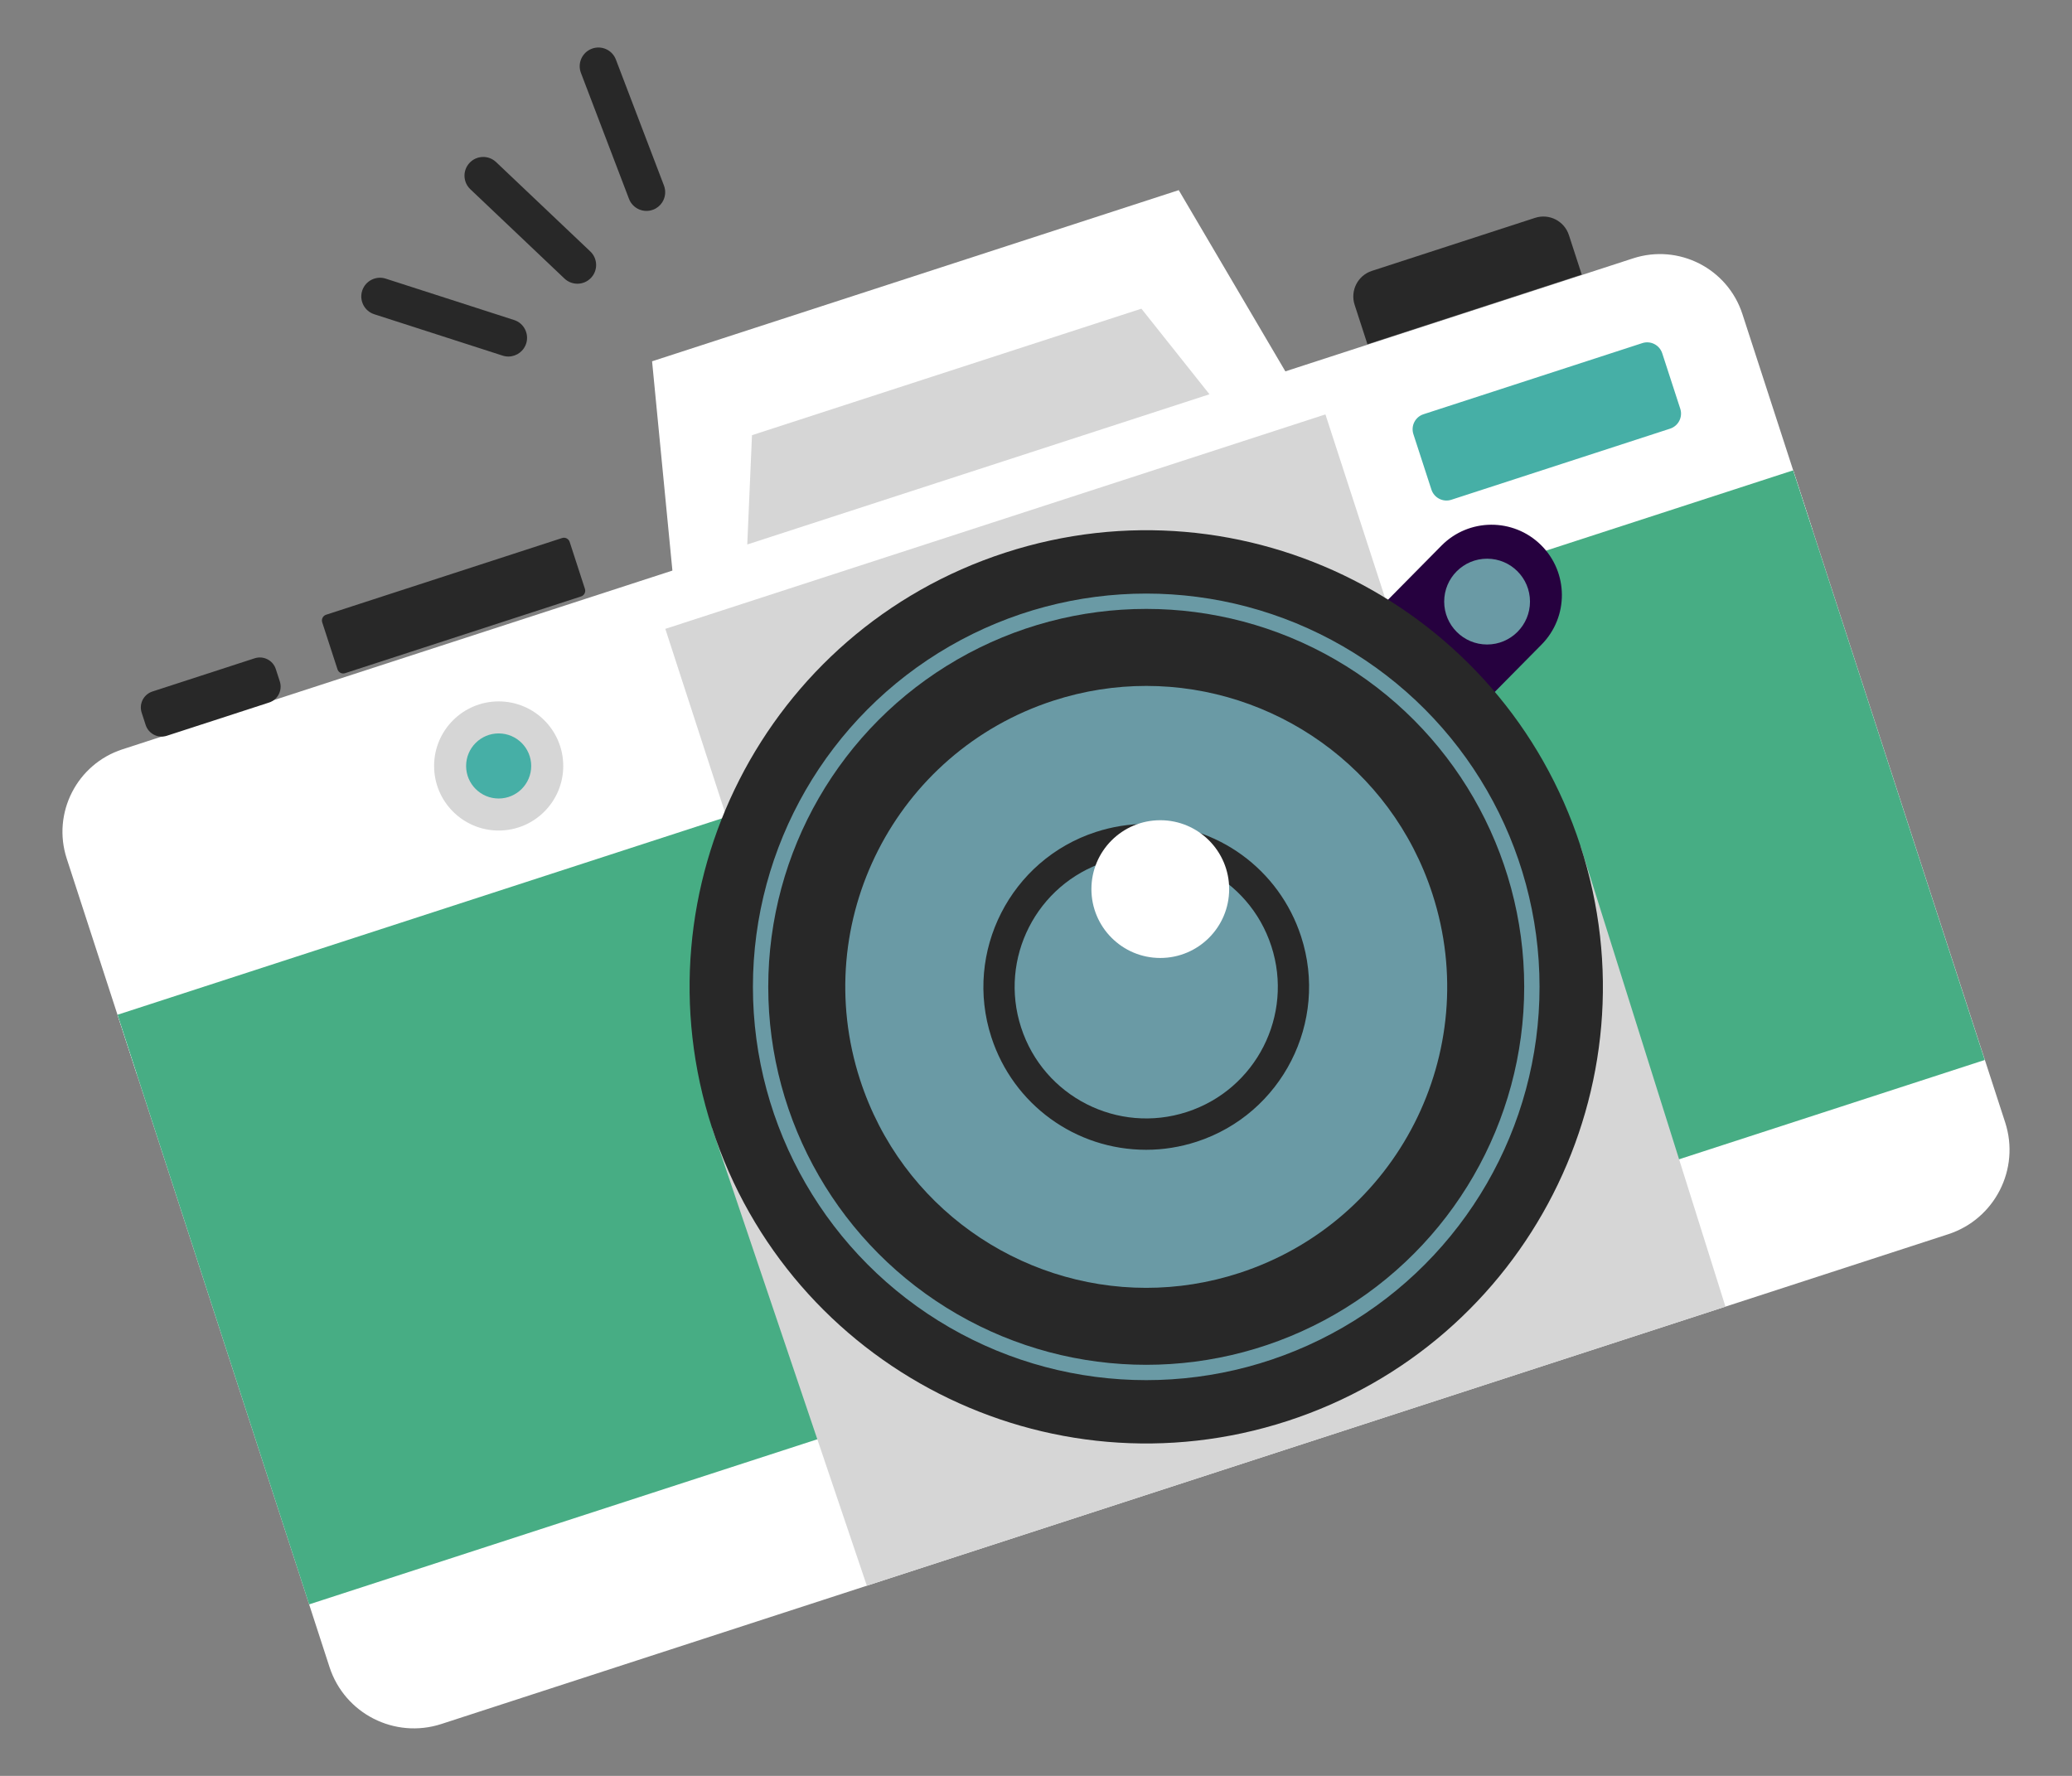
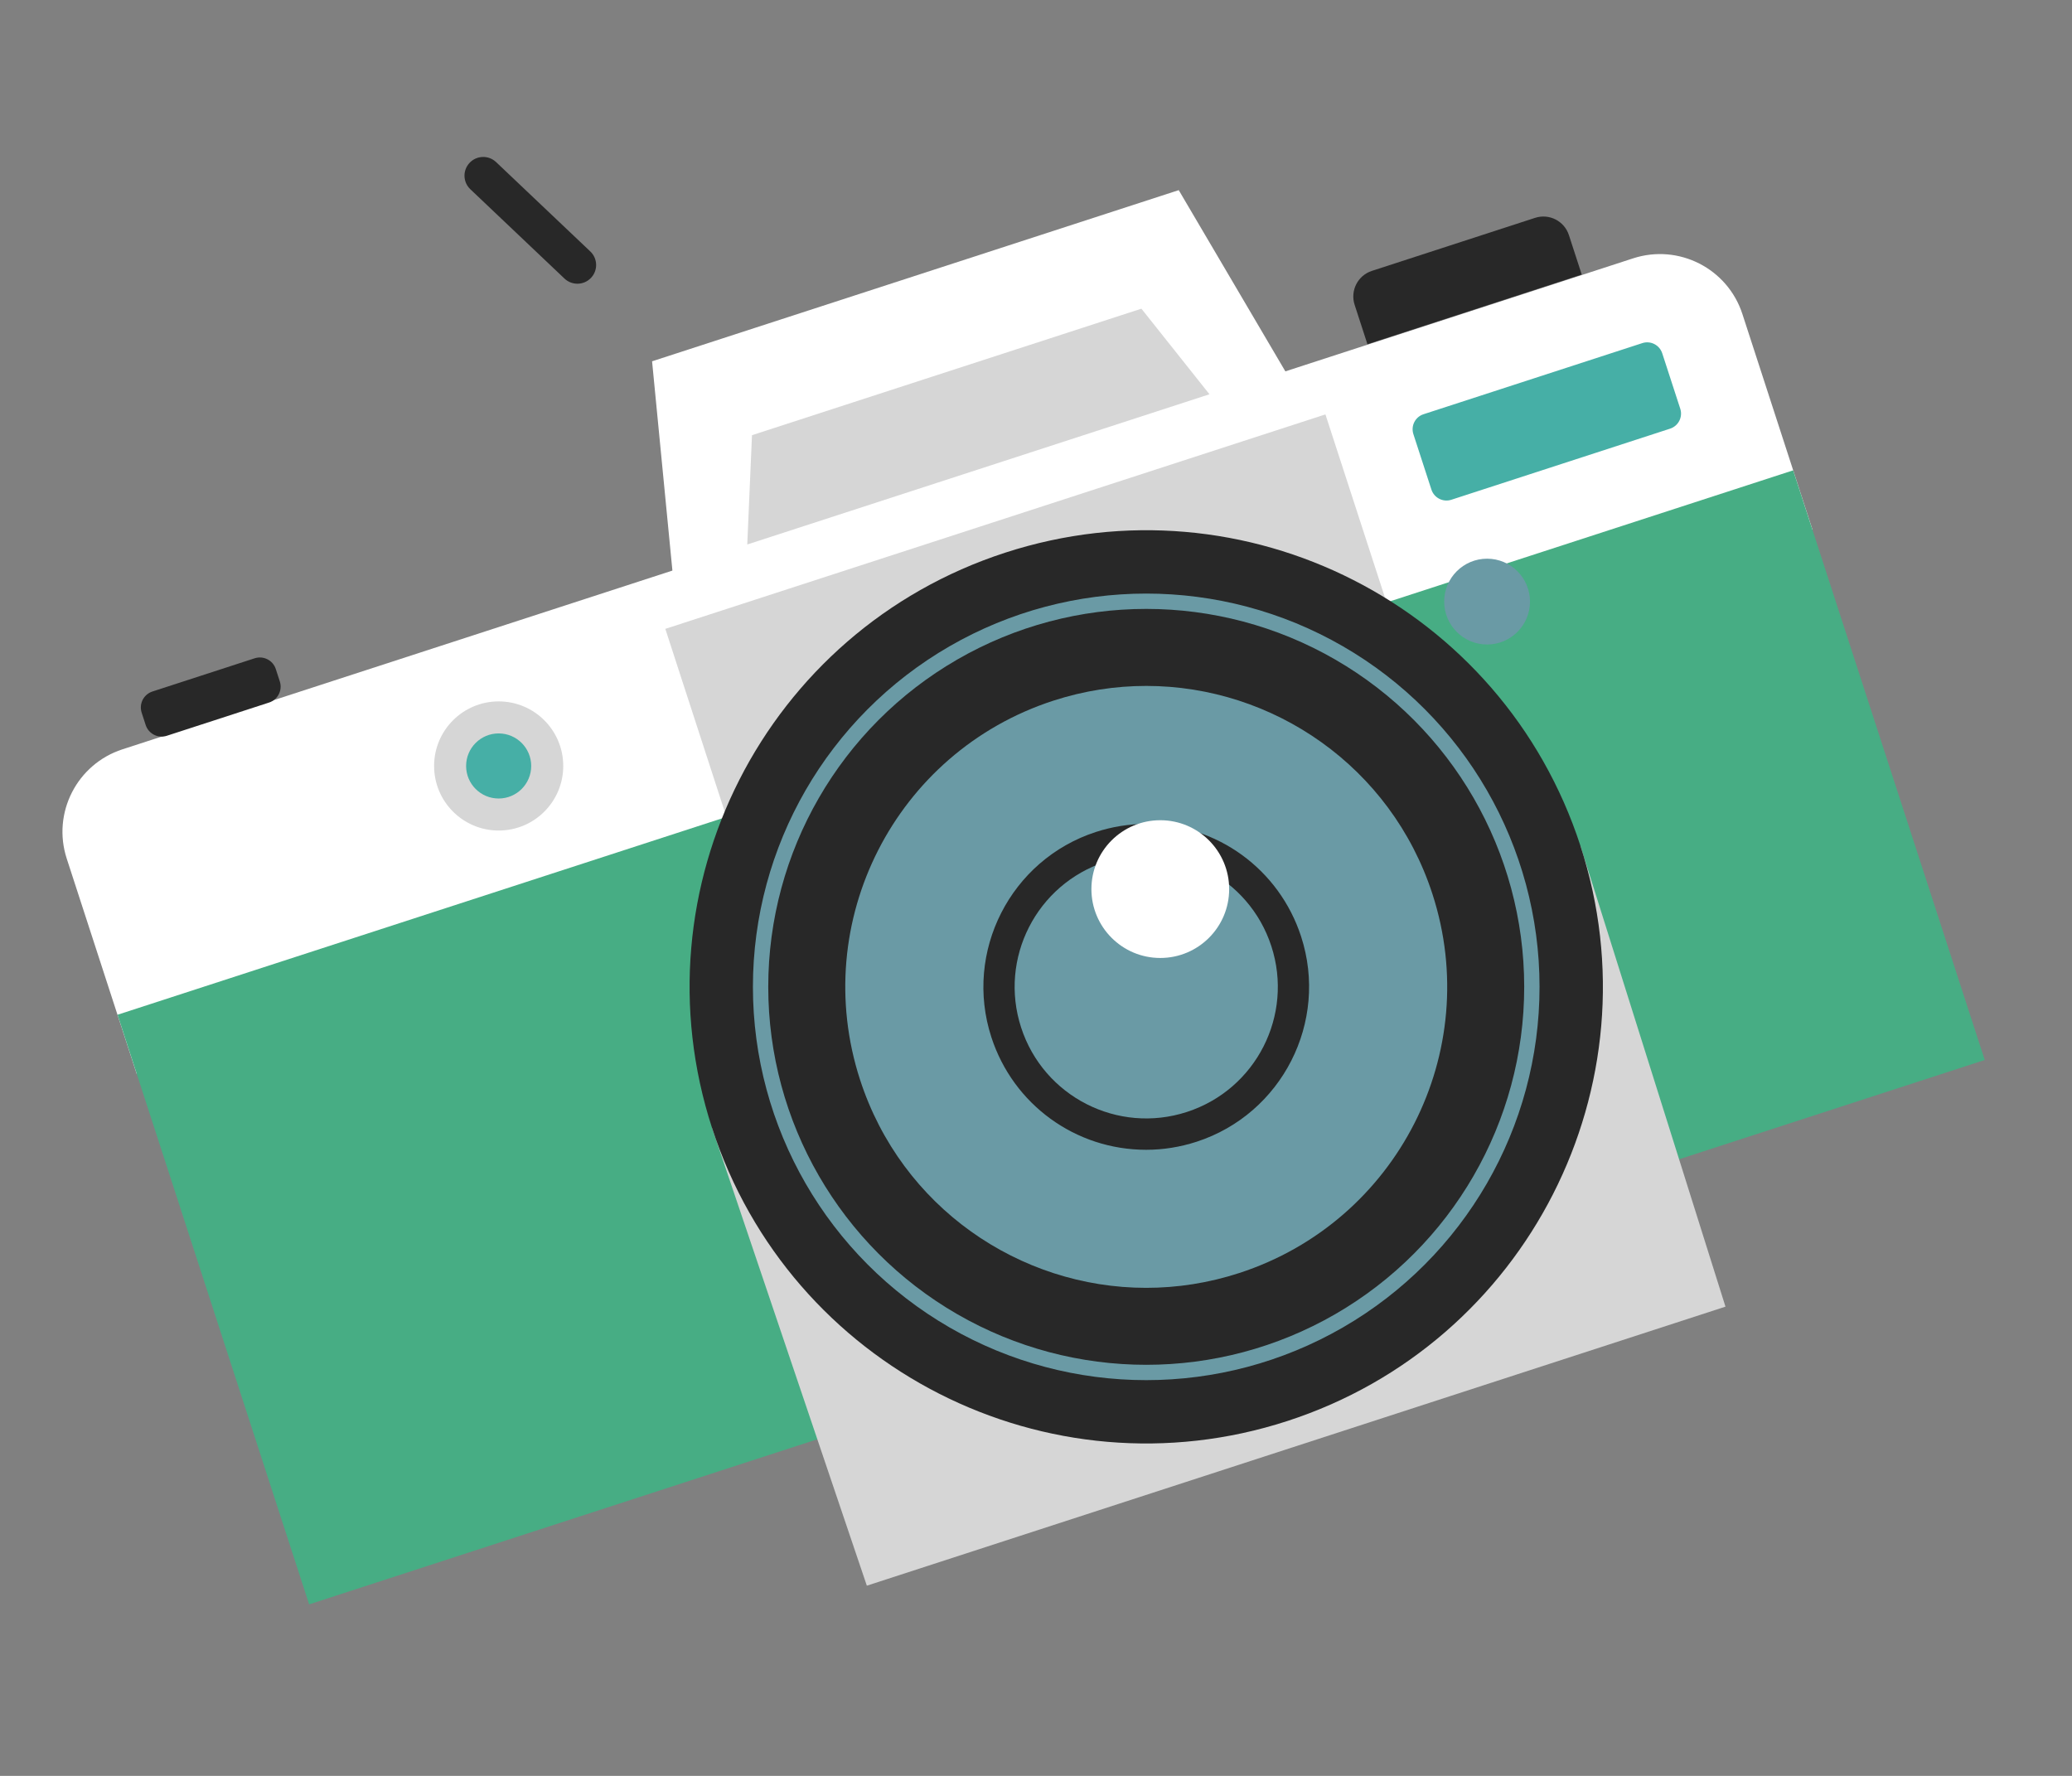
<svg xmlns="http://www.w3.org/2000/svg" version="1.1" id="圖層_1" x="0px" y="0px" width="140px" height="120px" viewBox="0 0 140 120" enable-background="new 0 0 140 120" xml:space="preserve">
  <rect x="0" y="0" width="140" height="120" fill="#808080" stroke="none" />
  <g>
    <g>
      <path fill="#FFFFFF" d="M4.508,58.015l4.733,14.563L122.46,35.777l-4.731-14.559c-1.001-3.078-4.307-4.762-7.384-3.761    L8.27,50.634C5.193,51.635,3.509,54.939,4.508,58.015z" />
-       <path fill="#FFFFFF" d="M7.943,68.584l14.321,44.062c1.023,3.15,4.406,4.871,7.556,3.849L131.634,83.4    c3.15-1.022,4.874-4.405,3.851-7.556l-14.322-44.062L7.943,68.584z" />
      <rect x="50.081" y="10.58" transform="matrix(0.309 0.951 -0.951 0.309 115.745 -19.114)" fill="#47AD84" width="41.895" height="119.05" />
      <polygon fill="#D6D6D6" points="106.785,57.15 116.586,88.293 58.57,107.148 48.113,76.223   " />
      <path fill="#282828" d="M11.272,49.718l6.907-2.245c0.595-0.191,0.921-0.832,0.727-1.429l-0.271-0.834    c-0.193-0.597-0.833-0.919-1.428-0.728l-6.906,2.244c-0.596,0.194-0.923,0.834-0.729,1.43l0.271,0.835    C10.038,49.587,10.677,49.911,11.272,49.718z" />
      <polygon fill="#FFFFFF" points="87.861,26.814 79.645,12.848 44.059,24.414 45.626,40.543   " />
      <polygon fill="#D6D6D6" points="81.721,26.642 77.122,20.858 50.81,29.407 50.491,36.792   " />
      <rect x="62.704" y="18.042" transform="matrix(-0.309 -0.951 0.951 -0.309 51.234 120.202)" fill="#D6D6D6" width="13.146" height="46.9" />
      <path fill="#282828" d="M103.72,14.721l-11.025,3.583c-0.955,0.311-1.476,1.337-1.167,2.291l0.867,2.666l14.48-4.708l-0.867-2.666    C105.699,14.931,104.674,14.411,103.72,14.721z" />
-       <path fill="#282828" d="M39.262,40.303l-15.948,5.186c-0.212,0.07-0.441-0.048-0.51-0.261l-1.033-3.176    c-0.069-0.213,0.047-0.441,0.26-0.512l15.948-5.184c0.214-0.069,0.441,0.048,0.511,0.26l1.033,3.179    C39.591,40.006,39.475,40.236,39.262,40.303z" />
      <circle fill="#D6D6D6" cx="33.694" cy="51.758" r="4.363" />
      <circle fill="#46AFA6" cx="33.693" cy="51.758" r="2.199" />
-       <path fill="#26013F" d="M97.396,36.87l-9.624,9.739l6.764,6.684l9.624-9.739c1.846-1.869,1.828-4.879-0.04-6.726l0,0    C102.252,34.984,99.241,35.001,97.396,36.87z" />
      <circle fill="#6A9AA5" cx="100.479" cy="40.651" r="2.899" />
      <circle fill="#6A9AA5" cx="100.479" cy="40.65" r="1.289" />
      <path fill="#282828" d="M106.785,57.15c-5.267-16.205-22.669-25.07-38.872-19.803c-16.202,5.265-25.067,22.672-19.8,38.875    c5.265,16.199,22.67,25.064,38.872,19.799C103.187,90.755,112.052,73.352,106.785,57.15z" />
      <circle fill="none" stroke="#6A9AA5" stroke-width="1.036" stroke-miterlimit="10" cx="77.448" cy="66.684" r="26.057" />
      <g>
        <path fill="#6A9AA5" d="M77.449,55.675c4.78,0,8.985,3.058,10.464,7.609c1.875,5.77-1.293,11.99-7.062,13.866     c-1.111,0.36-2.257,0.544-3.405,0.544c-4.778,0-8.982-3.058-10.462-7.608c-1.875-5.771,1.293-11.992,7.06-13.867     C75.155,55.858,76.301,55.675,77.449,55.675 M77.449,46.349c-2.082,0-4.198,0.321-6.285,0.999     c-10.678,3.472-16.521,14.941-13.05,25.621c2.792,8.591,10.762,14.053,19.332,14.053c2.082,0,4.2-0.322,6.287-1.001     c10.678-3.473,16.521-14.943,13.05-25.62C93.991,51.809,86.019,46.349,77.449,46.349L77.449,46.349z" />
      </g>
      <path fill="#6A9AA5" d="M74.702,58.231c-4.671,1.517-7.225,6.53-5.708,11.199c1.517,4.672,6.533,7.226,11.202,5.707    c4.67-1.517,7.225-6.532,5.706-11.202C84.385,59.267,79.37,56.712,74.702,58.231z" />
      <circle fill="#6A9AA5" cx="77.449" cy="66.685" r="5.177" />
      <circle fill="#FFFFFF" cx="78.398" cy="60.078" r="4.654" />
      <path fill="#46AFA6" d="M110.966,23.185l-14.781,4.805c-0.562,0.182-0.868,0.783-0.686,1.346l1.218,3.746    c0.182,0.561,0.785,0.869,1.346,0.688l14.782-4.805c0.561-0.184,0.869-0.785,0.686-1.347l-1.218-3.746    C112.13,23.311,111.528,23.002,110.966,23.185z" />
    </g>
    <g>
      <path fill="#282828" d="M40.069,18.604c-0.041,0.062-0.086,0.117-0.138,0.173c-0.479,0.507-1.28,0.527-1.788,0.049l-6.363-6.038    c-0.507-0.482-0.53-1.28-0.048-1.788c0.481-0.506,1.281-0.528,1.788-0.047l6.365,6.038C40.337,17.419,40.403,18.104,40.069,18.604    z" />
    </g>
    <g>
      <g>
-         <path fill="#282828" d="M35.402,23.525c-0.306,0.463-0.891,0.684-1.443,0.504l-8.67-2.794c-0.665-0.213-1.031-0.927-0.817-1.591     c0.216-0.666,0.928-1.03,1.592-0.815l8.672,2.795c0.665,0.213,1.029,0.928,0.816,1.593     C35.516,23.328,35.464,23.432,35.402,23.525z" />
-       </g>
+         </g>
      <g>
-         <path fill="#282828" d="M44.734,13.688c-0.142,0.212-0.346,0.385-0.603,0.481c-0.653,0.248-1.382-0.078-1.631-0.731l-3.248-8.512     c-0.249-0.651,0.079-1.383,0.731-1.632c0.653-0.249,1.384,0.078,1.631,0.73l3.248,8.513     C45.014,12.933,44.952,13.36,44.734,13.688z" />
-       </g>
+         </g>
    </g>
  </g>
</svg>